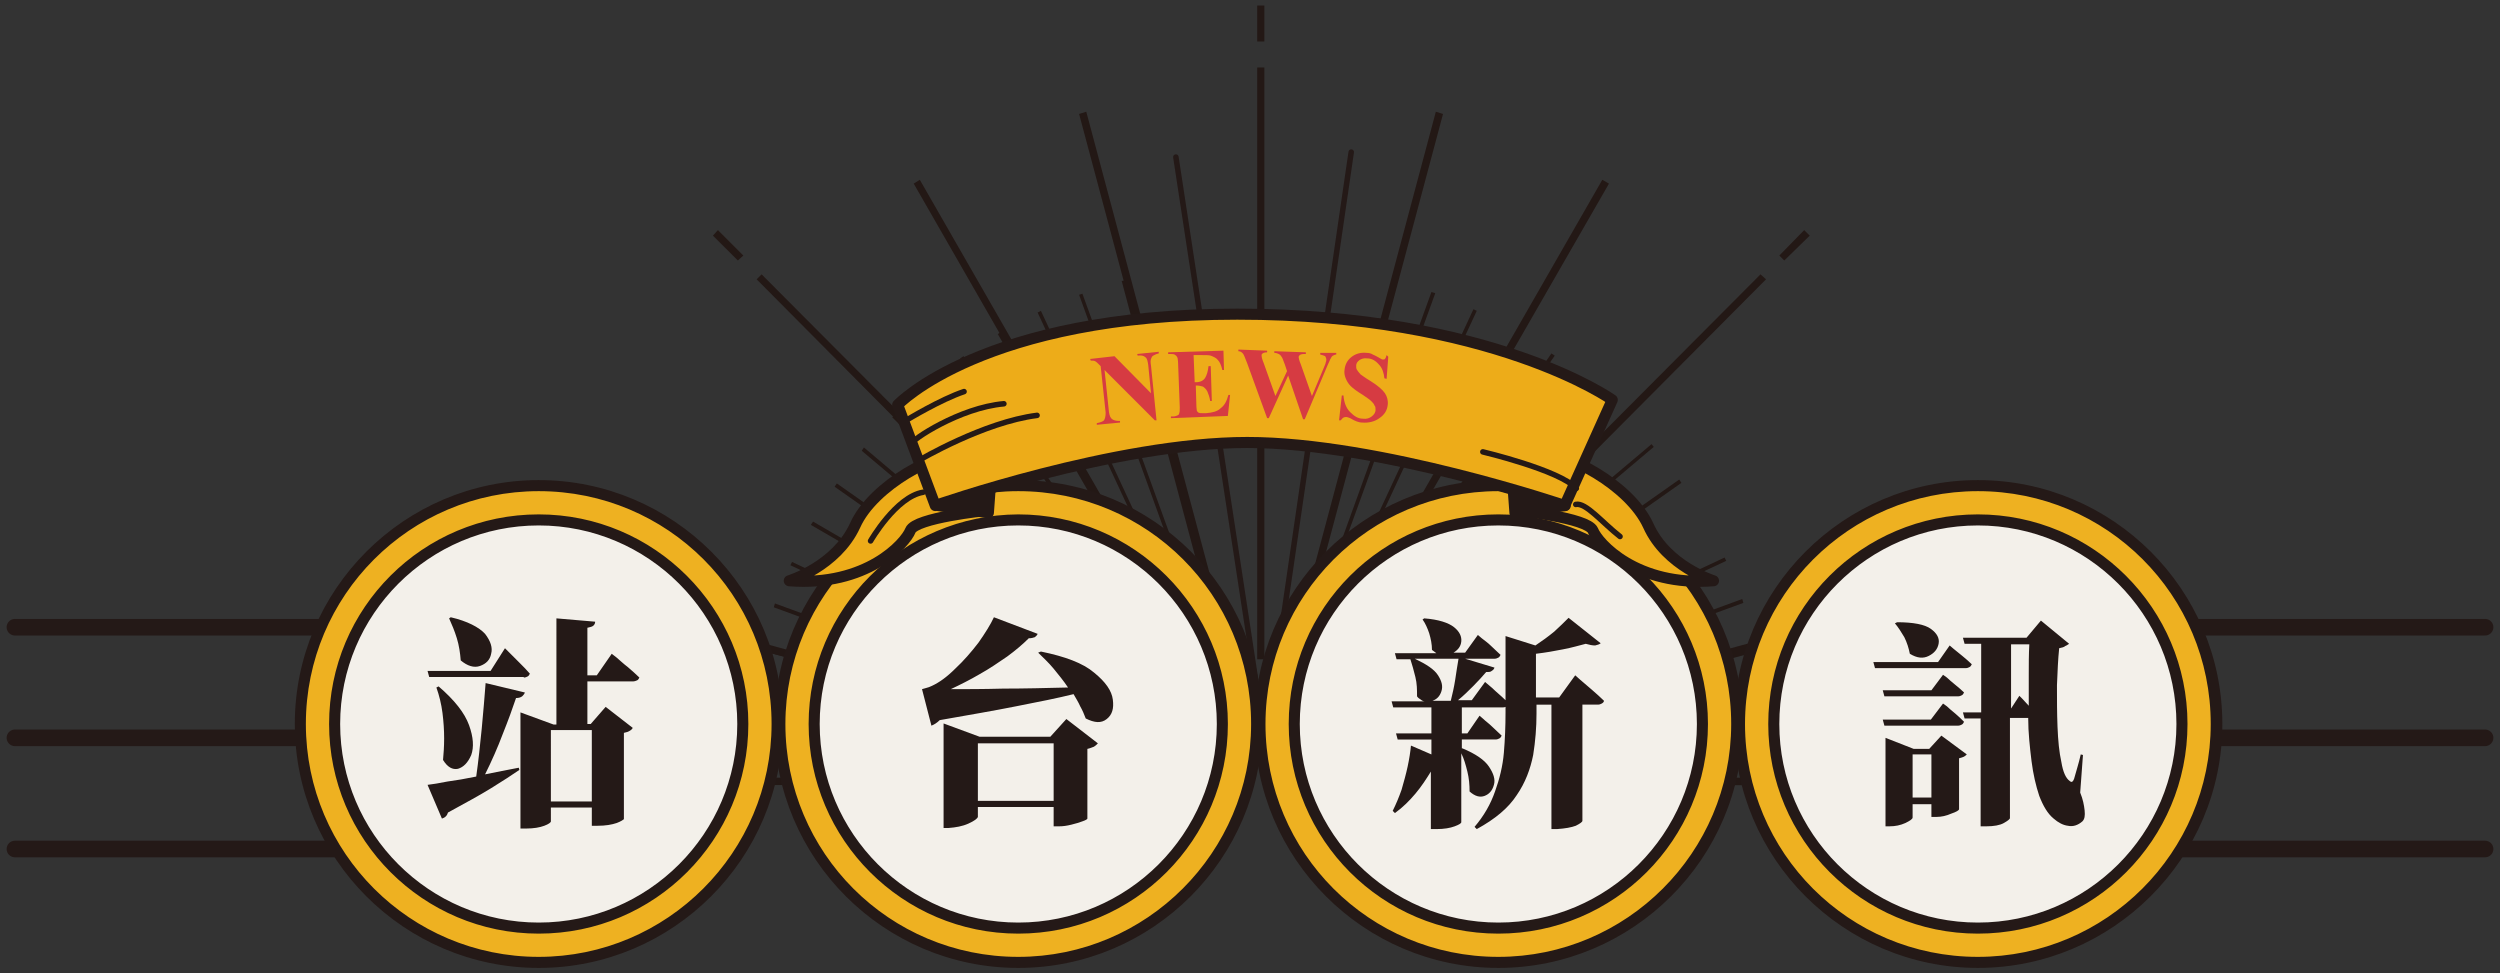
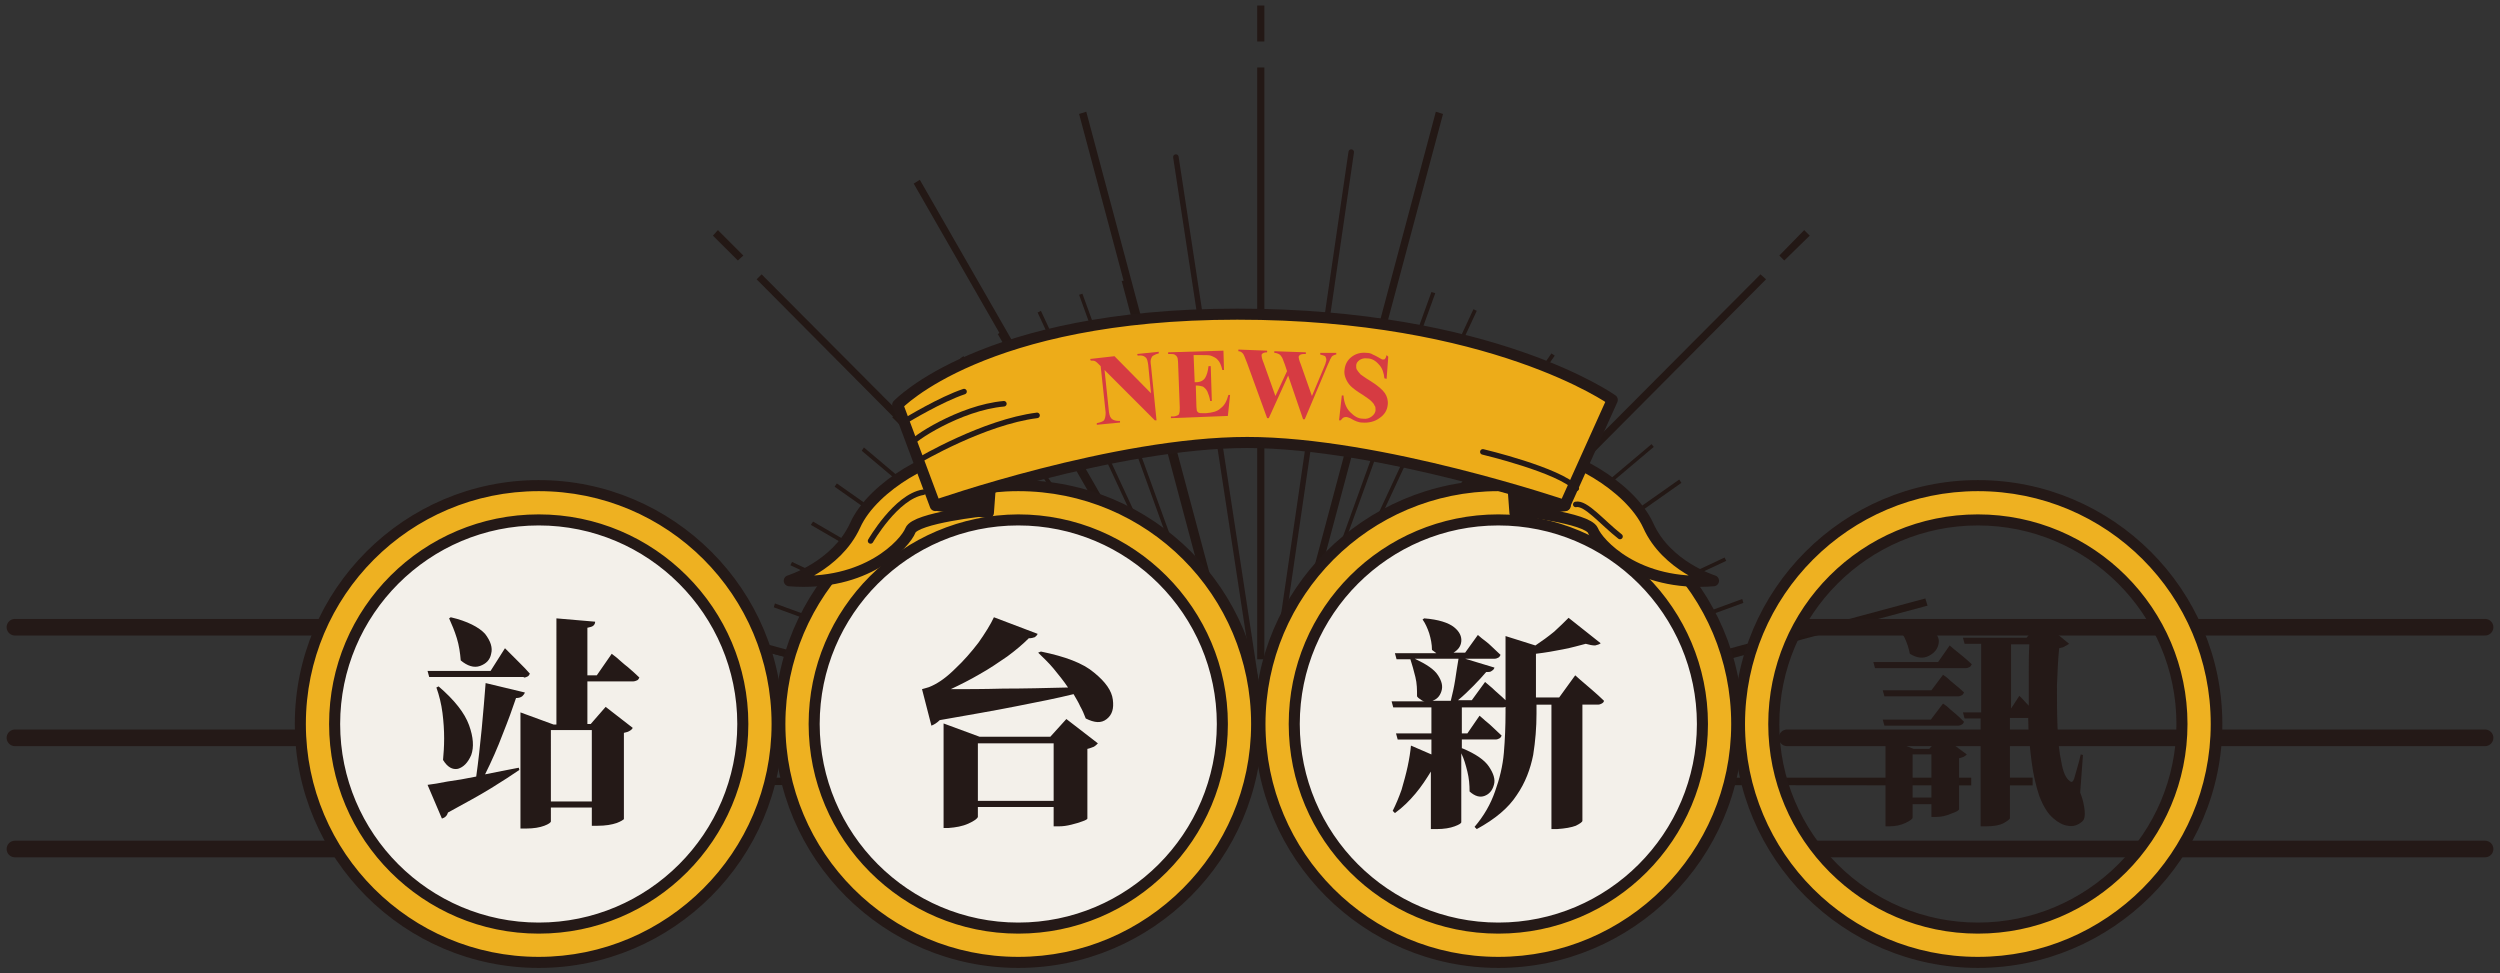
<svg xmlns="http://www.w3.org/2000/svg" version="1.1" id="圖層_1" x="0px" y="0px" width="452px" height="176px" viewBox="-1.2 -1 452 176" enable-background="new -1.2 -1 452 176" xml:space="preserve">
  <rect x="-1.2" y="-1" width="452" height="176" fill="#333333" stroke="none" />
  <g>
    <g>
      <g>
        <g>
          <g>
            <rect x="226.101" y="11.2" fill="#231815" width="1.299" height="107" />
            <rect x="226.101" fill="#231815" width="1.299" height="6.5" />
          </g>
          <g>
            <polygon fill="#231815" points="210.8,125.2 135.6,49.5 136.5,48.6 211.8,124.2      " />
            <polygon fill="#231815" points="132.2,46.1 127.7,41.6 128.6,40.6 133.2,45.2      " />
          </g>
          <g>
            <polygon fill="#231815" points="204.9,141 98.4,140.9 98.4,139.6 204.9,139.6      " />
            <rect x="87.2" y="139.6" fill="#231815" width="6.5" height="1.4" />
            <polygon fill="#231815" points="64.1,141 64.1,139.6 79.1,139.6 79.1,140.9      " />
          </g>
          <g>
            <polygon fill="#231815" points="355.2,141 248.7,140.9 248.7,139.6 355.2,139.6      " />
            <rect x="359.9" y="139.6" fill="#231815" width="6.399" height="1.4" />
-             <polygon fill="#231815" points="374.5,141 374.5,139.6 389.6,139.6 389.6,140.9      " />
          </g>
          <g>
            <polygon fill="#231815" points="242.8,125.2 241.8,124.2 317.1,48.6 318.1,49.5      " />
            <polygon fill="#231815" points="321.4,46.1 320.5,45.2 325,40.6 326,41.6      " />
          </g>
          <polygon fill="#231815" points="220.5,119.2 193.9,19.6 195.2,19.2 221.8,118.8     " />
          <polygon fill="#231815" points="215.3,121.6 164,32.2 165.1,31.5 216.4,120.9     " />
          <polygon fill="#231815" points="205.5,135.2 106.3,108.5 106.7,107.2 205.8,133.9     " />
          <polygon fill="#231815" points="248.2,135.2 247.8,133.9 346.9,107.2 347.3,108.5     " />
-           <polygon fill="#231815" points="238.3,121.6 237.2,120.9 288.5,31.5 289.7,32.2     " />
          <polygon fill="#231815" points="233.101,119.2 231.8,118.8 258.399,19.2 259.7,19.6     " />
        </g>
        <g>
          <polygon fill="#231815" points="223.5,131.9 201.6,49.8 202.3,49.7 224.2,131.8     " />
          <polygon fill="#231815" points="222.8,132.2 193.9,52.3 194.5,52.1 223.5,132     " />
          <polygon fill="#231815" points="222.2,132.6 186.4,55.5 187,55.2 222.8,132.3     " />
          <polygon fill="#231815" points="221.5,133 179.2,59.4 179.8,59 222.1,132.6     " />
          <polygon fill="#231815" points="220.9,133.5 172.4,63.8 173,63.4 221.5,133.1     " />
          <polygon fill="#231815" points="220.4,134 166,68.8 166.5,68.4 220.9,133.5     " />
          <rect x="147.784" y="103.891" transform="matrix(-0.705 -0.709 0.709 -0.705 250.425 312.584)" fill="#231815" width="84.799" height="0.7" />
          <polygon fill="#231815" points="219.4,135.1 154.6,80.5 155,79.9 219.8,134.6     " />
          <polygon fill="#231815" points="219,135.8 149.7,87 150.1,86.4 219.4,135.2     " />
          <polygon fill="#231815" points="218.7,136.4 145.4,93.9 145.8,93.3 219,135.9     " />
          <polygon fill="#231815" points="218.4,137.1 141.7,101.2 142,100.6 218.7,136.5     " />
          <polygon fill="#231815" points="218.1,137.9 138.7,108.8 138.9,108.1 218.4,137.2     " />
          <polygon fill="#231815" points="218,138.6 136.3,116.6 136.4,115.9 218.2,137.9     " />
          <polygon fill="#231815" points="217.9,139.3 134.6,124.6 134.7,123.9 218,138.7     " />
-           <polygon fill="#231815" points="217.9,140.1 133.6,132.7 133.6,132 217.9,139.4     " />
          <polygon fill="#231815" points="235,139.2 235,138.6 319.3,131.2 319.3,131.8     " />
          <polygon fill="#231815" points="234.899,138.5 234.8,137.8 318.1,123.1 318.2,123.7     " />
          <rect x="275.234" y="84.137" transform="matrix(-0.26 -0.966 0.966 -0.26 225.015 425.395)" fill="#231815" width="0.7" height="84.601" />
          <polygon fill="#231815" points="234.5,137.1 234.3,136.4 313.8,107.3 314,108     " />
          <polygon fill="#231815" points="234.2,136.4 234,135.8 310.6,99.8 310.9,100.4     " />
          <polygon fill="#231815" points="233.5,135.1 233.101,134.5 302.4,85.7 302.8,86.3     " />
          <polygon fill="#231815" points="233,134.5 232.601,133.9 297.399,79.3 297.8,79.8     " />
          <polygon fill="#231815" points="232,133.4 231.399,133 285.8,67.8 286.3,68.3     " />
          <polygon fill="#231815" points="231.3,133 230.8,132.6 279.3,62.9 279.899,63.3     " />
          <polygon fill="#231815" points="230,132.2 229.399,131.9 265.2,54.9 265.8,55.2     " />
          <polygon fill="#231815" points="229.3,131.9 228.7,131.7 257.601,51.8 258.3,52     " />
        </g>
      </g>
      <line fill="none" stroke="#241917" stroke-width="1.001" stroke-linecap="round" stroke-linejoin="round" stroke-miterlimit="10" x1="211.4" y1="27.4" x2="226" y2="123.1" />
      <line fill="none" stroke="#241917" stroke-width="1.001" stroke-linecap="round" stroke-linejoin="round" stroke-miterlimit="10" x1="243.101" y1="26.5" x2="229.399" y2="120.5" />
    </g>
    <line fill="none" stroke="#241917" stroke-width="3.004" stroke-linecap="round" stroke-linejoin="round" stroke-miterlimit="10" x1="1.5" y1="112.4" x2="127.7" y2="112.4" />
    <line fill="none" stroke="#241917" stroke-width="3.004" stroke-linecap="round" stroke-linejoin="round" stroke-miterlimit="10" x1="1.5" y1="132.4" x2="127.7" y2="132.4" />
    <line fill="none" stroke="#241917" stroke-width="3.004" stroke-linecap="round" stroke-linejoin="round" stroke-miterlimit="10" x1="1.5" y1="152.5" x2="127.7" y2="152.5" />
    <line fill="none" stroke="#241917" stroke-width="3.004" stroke-linecap="round" stroke-linejoin="round" stroke-miterlimit="10" x1="321.9" y1="112.4" x2="448.1" y2="112.4" />
    <line fill="none" stroke="#241917" stroke-width="3.004" stroke-linecap="round" stroke-linejoin="round" stroke-miterlimit="10" x1="321.9" y1="132.4" x2="448.1" y2="132.4" />
    <line fill="none" stroke="#241917" stroke-width="3.004" stroke-linecap="round" stroke-linejoin="round" stroke-miterlimit="10" x1="321.9" y1="152.5" x2="448.1" y2="152.5" />
    <path fill="#F3F0EA" d="M58.5,129.9c0-21.601,17.6-39.2,39.2-39.2c21.6,0,39.2,17.6,39.2,39.2c0,21.6-17.6,39.1-39.2,39.1   C76,169.1,58.5,151.5,58.5,129.9z" />
    <path fill="#F3F0EA" d="M142.3,129.9c0-21.601,17.6-39.2,39.2-39.2s39.2,17.6,39.2,39.2c0,21.6-17.6,39.1-39.2,39.1   C159.8,169.1,142.3,151.5,142.3,129.9z" />
    <path fill="#F3F0EA" d="M229.7,129.9c0-21.601,17.6-39.2,39.199-39.2c21.701,0,39.2,17.6,39.2,39.2c0,21.6-17.6,39.1-39.2,39.1   C247.3,169.1,229.7,151.5,229.7,129.9z" />
-     <path fill="#F3F0EA" d="M318,129.9c0-21.601,17.6-39.2,39.2-39.2c21.6,0,39.2,17.6,39.2,39.2c0,21.6-17.601,39.1-39.2,39.1   C335.5,169.1,318,151.5,318,129.9z" />
    <g>
      <g>
        <path fill="#EEB121" d="M96.2,173c-23.8,0-43.1-19.3-43.1-43.1C53.1,106.1,72.4,86.8,96.2,86.8c23.8,0,43.1,19.3,43.1,43.101     C139.3,153.7,120,173,96.2,173z M96.2,93.1c-20.4,0-36.9,16.5-36.9,36.9s16.6,36.9,36.9,36.9c20.4,0,36.9-16.5,36.9-36.9     S116.6,93.1,96.2,93.1z" />
        <path fill="#241917" d="M96.2,87.8c23.3,0,42.1,18.8,42.1,42.101c0,23.199-18.9,42.1-42.1,42.1c-23.2,0-42.1-18.8-42.1-42.1     C54.1,106.7,72.9,87.8,96.2,87.8 M96.2,167.8c21,0,37.9-17,37.9-37.899c0-20.9-17-37.9-37.9-37.9c-20.9,0-37.9,16.9-37.9,37.9     C58.3,150.8,75.3,167.8,96.2,167.8 M96.2,85.8c-24.3,0-44.1,19.8-44.1,44.101c0,24.3,19.8,44.1,44.1,44.1     c24.3,0,44.1-19.8,44.1-44.1C140.4,105.6,120.5,85.8,96.2,85.8L96.2,85.8z M96.2,165.8c-19.8,0-35.9-16.1-35.9-35.899     C60.3,110.1,76.4,94,96.2,94c19.8,0,35.9,16.1,35.9,35.9C132.1,149.7,116,165.8,96.2,165.8L96.2,165.8z" />
      </g>
    </g>
    <g>
      <g>
        <path fill="#EEB121" d="M182.9,173c-23.8,0-43.1-19.3-43.1-43.1c0-23.801,19.3-43.101,43.1-43.101c23.8,0,43.1,19.3,43.1,43.101     C226.101,153.7,206.7,173,182.9,173z M182.9,93.1c-20.4,0-36.9,16.5-36.9,36.9s16.6,36.9,36.9,36.9c20.4,0,36.9-16.5,36.9-36.9     S203.3,93.1,182.9,93.1z" />
        <path fill="#241917" d="M182.9,87.8c23.3,0,42.1,18.8,42.1,42.101c0,23.199-18.9,42.1-42.1,42.1c-23.3,0-42.1-18.8-42.1-42.1     C140.8,106.7,159.7,87.8,182.9,87.8 M182.9,167.8c21,0,37.9-17,37.9-37.899c0-20.9-17-37.9-37.9-37.9C162,92.1,145,109,145,129.9     C145,150.8,162,167.8,182.9,167.8 M182.9,85.8c-24.3,0-44.1,19.8-44.1,44.101c0,24.3,19.8,44.1,44.1,44.1     c24.3,0,44.1-19.8,44.1-44.1C227.101,105.6,207.3,85.8,182.9,85.8L182.9,85.8z M182.9,165.8c-19.8,0-35.9-16.1-35.9-35.899     C147,110.1,163.1,94,182.9,94c19.8,0,35.9,16.1,35.9,35.9C218.8,149.7,202.7,165.8,182.9,165.8L182.9,165.8z" />
      </g>
    </g>
    <g>
      <g>
        <path fill="#EEB121" d="M269.7,173c-23.801,0-43.1-19.3-43.1-43.1c0-23.801,19.299-43.101,43.1-43.101     c23.8,0,43.1,19.3,43.1,43.101C312.8,153.7,293.5,173,269.7,173z M269.7,93.1c-20.4,0-36.9,16.5-36.9,36.9s16.6,36.9,36.9,36.9     c20.3,0,36.899-16.5,36.899-36.9S290,93.1,269.7,93.1z" />
        <path fill="#241917" d="M269.7,87.8c23.3,0,42.1,18.8,42.1,42.101c0,23.199-18.9,42.1-42.1,42.1c-23.301,0-42.1-18.8-42.1-42.1     C227.601,106.7,246.399,87.8,269.7,87.8 M269.7,167.8c21,0,37.899-17,37.899-37.899C307.6,109,290.601,92,269.7,92     s-37.9,16.9-37.9,37.9C231.8,150.8,248.7,167.8,269.7,167.8 M269.7,85.8c-24.301,0-44.1,19.8-44.1,44.101     c0,24.3,19.799,44.1,44.1,44.1c24.3,0,44.2-19.8,44.2-44.1C313.8,105.6,294,85.8,269.7,85.8L269.7,85.8z M269.7,165.8     c-19.801,0-35.9-16.1-35.9-35.899c0-19.801,16.1-35.9,35.9-35.9c19.8,0,35.899,16.1,35.899,35.9     C305.6,149.7,289.5,165.8,269.7,165.8L269.7,165.8z" />
      </g>
    </g>
    <g>
      <path fill="#EEB121" d="M356.4,173c-23.801,0-43.101-19.3-43.101-43.1C313.3,106.1,332.6,86.8,356.4,86.8    c23.8,0,43.1,19.3,43.1,43.101C399.6,153.7,380.2,173,356.4,173z M356.4,93.1c-20.4,0-36.9,16.5-36.9,36.9s16.6,36.9,36.9,36.9    c20.399,0,36.899-16.5,36.899-36.9S376.8,93.1,356.4,93.1z" />
      <path fill="#241917" d="M356.4,87.8c23.3,0,42.1,18.8,42.1,42.101c0,23.199-18.9,42.1-42.1,42.1    c-23.301,0-42.101-18.8-42.101-42.1C314.3,106.7,333.1,87.8,356.4,87.8 M356.4,167.8c21,0,37.899-17,37.899-37.899    c0-20.9-17-37.9-37.899-37.9c-20.9,0-37.9,16.9-37.9,37.9C318.5,150.8,335.5,167.8,356.4,167.8 M356.4,85.8    C332.1,85.8,312.3,105.6,312.3,129.9c0,24.3,19.8,44.1,44.101,44.1c24.3,0,44.199-19.8,44.199-44.1    C400.6,105.6,380.8,85.8,356.4,85.8L356.4,85.8z M356.4,165.8c-19.801,0-35.9-16.1-35.9-35.899c0-19.801,16.1-35.9,35.9-35.9    c19.8,0,35.899,16.1,35.899,35.9C392.3,149.7,376.2,165.8,356.4,165.8L356.4,165.8z" />
    </g>
    <g>
      <path fill="#241917" d="M106.7,121.1H105v-8.6c0.5-0.1,0.9-0.2,1.1-0.4c0.2-0.199,0.3-0.399,0.3-0.699l-7-0.601V130h-0.5l-6-2.2    v21h1c1.4,0,2.5-0.2,3.3-0.5c0.8-0.3,1.2-0.6,1.2-0.8V145h7.4v3.3h1c1.5,0,2.6-0.2,3.5-0.5c0.8-0.3,1.2-0.6,1.3-0.7v-15.6    c0.5-0.1,0.8-0.2,1.1-0.4c0.2-0.1,0.4-0.3,0.5-0.5l-4.9-3.8l-2.7,3.101H105v-7.7h8.2c0.3,0,0.6-0.101,0.8-0.2s0.3-0.3,0.4-0.5    c-0.6-0.6-1.3-1.2-2.1-1.9c-0.8-0.6-1.4-1.199-2-1.699l-0.9-0.7L106.7,121.1z M105.8,131v12.9h-7.4V131H105.8z M86.6,122.5    c-0.2,2.4-0.4,5.2-0.7,8.2c-0.3,3-0.6,5.899-1,8.7c-1.9,0.399-3.7,0.699-5.2,0.899c-1.5,0.3-2.7,0.5-3.6,0.601l2.6,6.1    c0.3-0.1,0.5-0.2,0.7-0.4c0.2-0.199,0.3-0.399,0.4-0.699c3.1-1.7,5.7-3.101,7.8-4.4s3.8-2.4,5.1-3.3l-0.1-0.4    c-1,0.2-2.1,0.4-3.1,0.601c-1,0.199-2,0.399-3,0.6c1.2-2.4,2.3-4.9,3.2-7.3c1-2.5,1.8-4.7,2.4-6.5c0.5,0,0.8-0.101,1.1-0.3    c0.2-0.2,0.4-0.4,0.5-0.7L86.6,122.5z M77.7,123.3c0.5,1.4,0.9,3,1.1,4.601c0.2,1.6,0.3,3.1,0.3,4.6s-0.1,2.8-0.2,3.9    c0.8,1.3,1.7,1.8,2.7,1.6c1-0.3,1.8-1.1,2.4-2.5c0.5-1.4,0.4-3.2-0.4-5.4c-0.8-2.199-2.6-4.5-5.5-7L77.7,123.3z M93.5,121.5    c0.3,0,0.5-0.1,0.7-0.2c0.2-0.1,0.3-0.3,0.4-0.5c-0.5-0.6-1.2-1.3-1.9-2c-0.7-0.7-1.3-1.3-1.8-1.8l-0.8-0.8l-2.6,4.1H76.1    l0.3,1.101h17.1V121.5z M80,110.8c0.5,1.101,1,2.3,1.4,3.601c0.4,1.3,0.6,2.699,0.7,4c1.2,1,2.4,1.399,3.5,1    c1.1-0.4,1.8-1.101,2-2.2c0.3-1.101-0.1-2.3-1.1-3.601c-1.1-1.199-3.2-2.3-6.2-3L80,110.8z" />
    </g>
    <g>
      <path fill="#241917" d="M186.5,117c0.9,0.9,1.9,1.8,2.8,2.9c0.9,1.1,1.8,2.199,2.6,3.399c-4.1,0.101-8,0.2-11.7,0.2    c-3.7,0.1-6.8,0.1-9.5,0.1c1.7-0.8,3.5-1.699,5.2-2.699c1.8-1,3.4-2.101,5-3.2c1.5-1.101,2.8-2.2,3.9-3.3c0.5,0,0.8-0.101,1.1-0.2    c0.2-0.2,0.4-0.3,0.5-0.601l-7.9-3c-0.6,1.301-1.6,2.9-2.8,4.601c-1.3,1.7-2.7,3.3-4.2,4.7c-1.5,1.5-2.9,2.5-4.2,3.1    c-0.4,0.2-0.7,0.3-1.1,0.4c-0.4,0.1-0.7,0.199-0.7,0.199l1.7,6.601c0.5-0.2,1-0.5,1.5-1c5.1-0.9,9.8-1.7,13.8-2.5    c4.1-0.8,7.6-1.5,10.4-2.2c0.4,0.7,0.9,1.5,1.2,2.2c0.4,0.7,0.7,1.399,1,2.2c1.6,0.8,2.8,0.899,3.8,0.1s1.3-1.9,1.1-3.5    s-1.3-3.2-3.4-4.9c-2-1.699-5.2-2.899-9.6-3.8L186.5,117z M188.7,132.2h-12.8l-6.5-2.4v18.9h0.9c1.3-0.101,2.5-0.3,3.6-0.8    s1.6-0.9,1.7-1.2v-1.8h13.7v3.5h1c0.7,0,1.4-0.101,2.2-0.301c0.8-0.199,1.5-0.399,2-0.6c0.6-0.2,0.9-0.4,0.9-0.5v-12.6    c0.5-0.101,0.9-0.301,1.2-0.4c0.3-0.2,0.5-0.4,0.7-0.6l-5.7-4.4L188.7,132.2z M175.6,143.8V133.4h13.7V143.8H175.6z" />
    </g>
    <g>
      <path fill="#241917" d="M280.7,125.1h-4.2V117.2c1.7-0.2,3.399-0.5,4.899-0.8c1.601-0.301,2.9-0.7,4.101-1    c0.7,0.199,1.2,0.3,1.7,0.3c0.4-0.101,0.8-0.2,1-0.4l-5.801-4.6c-0.699,0.7-1.6,1.6-2.6,2.5c-1.1,0.899-2.199,1.7-3.4,2.5L271,114    v11.6c-0.8-0.8-1.7-1.5-2.399-2.199L267.3,122.3l-2.4,3.3h-2.5c1-0.8,1.9-1.699,2.801-2.6s1.699-1.8,2.3-2.5c0.5,0,0.8,0,1-0.2    c0.3-0.2,0.399-0.3,0.5-0.6l-5.3-1.601h5.3c0.3,0,0.5-0.1,0.7-0.199c0.199-0.101,0.3-0.301,0.4-0.5c-0.5-0.5-1.101-1-1.701-1.601    c-0.6-0.6-1.199-1-1.699-1.399L266,113.8l-2.3,3.2h-2.1c0.799-0.5,1.299-1.1,1.399-2s-0.3-1.8-1.3-2.6    c-1-0.801-2.801-1.4-5.4-1.601L256,111c0.5,0.7,0.899,1.6,1.2,2.5c0.3,1,0.5,2,0.5,3c0.1,0.1,0.3,0.2,0.4,0.3l0.399,0.3H251    l0.3,1.101h2.5c0.301,0.899,0.6,2,0.9,3.2c0.3,1.199,0.3,2.3,0.3,3.5c0.2,0.3,0.399,0.399,0.7,0.6c0.199,0.2,0.5,0.3,0.699,0.3h-6    l0.301,1.101h6.9v4.699h-6.4l0.3,1.101h6.101v2.7l-3.701-1.601c-0.1,1.101-0.299,2.4-0.6,3.8c-0.3,1.4-0.699,2.801-1.1,4.2    c-0.5,1.4-1,2.601-1.6,3.8L251,146c1.399-1,2.601-2.2,3.7-3.5s2-2.7,2.8-4v10.4h1c1.399,0,2.5-0.2,3.3-0.5    c0.801-0.301,1.1-0.5,1.2-0.7v-12.5c0.5,1,0.8,2.1,1.101,3.3c0.299,1.2,0.399,2.4,0.399,3.6c1,0.9,1.899,1.101,2.7,0.801    c0.8-0.301,1.4-0.9,1.699-2c0.301-1-0.1-2.101-0.899-3.301c-0.8-1.199-2.399-2.3-4.8-3.3h-0.1v-1.6h6.1c0.3,0,0.5-0.101,0.699-0.2    c0.201-0.1,0.301-0.3,0.4-0.5c-0.5-0.5-1.1-1-1.699-1.6c-0.601-0.601-1.201-1-1.601-1.4l-0.7-0.6l-2.199,3.199h-1V126.9h7.299    c0.201,0,0.4,0,0.601-0.101v1c0,2.5-0.101,4.9-0.3,7.3c-0.2,2.4-0.801,4.801-1.6,7c-0.801,2.301-2,4.4-3.701,6.4l0.4,0.4    c3.301-1.801,5.7-3.801,7.2-6.101c1.601-2.3,2.5-4.8,3-7.3c0.399-2.5,0.601-5,0.601-7.5v-1.6h2.699v22.5h1    c1.5-0.101,2.6-0.301,3.4-0.601c0.8-0.399,1.199-0.7,1.199-0.899v-21h2.801c0.3,0,0.5-0.101,0.699-0.2    c0.201-0.101,0.4-0.3,0.4-0.5c-0.6-0.601-1.4-1.3-2.199-2c-0.801-0.7-1.5-1.3-2.101-1.8l-0.899-0.801L280.7,125.1z M262.5,118.1    c-0.2,1.2-0.399,2.4-0.601,3.801c-0.199,1.3-0.5,2.6-0.799,3.8H257.8c0.801-0.3,1.301-0.8,1.6-1.7c0.301-0.9,0.101-1.8-0.6-2.9    c-0.699-1.1-2.1-2-4.199-3H262.5z" />
    </g>
    <g>
      <path fill="#241917" d="M375.4,135.5l-0.4-0.1c-0.2,0.899-0.4,1.6-0.6,2.3c-0.2,0.7-0.4,1.399-0.601,2.1c-0.1,0.3-0.2,0.4-0.3,0.5    c-0.1,0.101-0.3,0.101-0.5-0.1c-0.7-0.5-1.2-1.601-1.5-3.4c-0.4-1.8-0.6-3.899-0.7-6.399c-0.1-2.5-0.1-5-0.1-7.5    c0.1-2.5,0.2-4.801,0.399-6.7c0.5-0.101,0.9-0.2,1.101-0.4c0.3-0.1,0.5-0.3,0.7-0.399l-5.101-4.2l-2.6,3.1h0.5l0,0h-12l0.3,1.101    h3V127.8h-3.3l0.3,1.101h2.9v19.5h1c1.399,0,2.5-0.2,3.199-0.601c0.7-0.399,1.101-0.7,1.101-0.899V128.8h3.3    c0,2.7,0.3,5.3,0.6,7.8c0.301,2.4,0.801,4.5,1.4,6.301c0.7,1.8,1.5,3.199,2.6,4.1c0.801,0.7,1.7,1.2,2.601,1.3    c0.899,0.2,1.8-0.1,2.6-0.8c0.4-0.4,0.5-1,0.4-2c-0.101-0.9-0.3-2-0.8-3.2L375.4,135.5z M362.4,127.1v-11.6h3.3    c-0.101,1.8-0.101,3.6-0.101,5.5s0,3.7,0,5.6l-1.199-1.3l-0.5-0.5L362.4,127.1z M347.6,134.4h-2.8l-5.1-2v16h0.7    c1.1,0,2-0.2,2.899-0.601c0.8-0.399,1.3-0.7,1.3-1V144.4h3.4v2.3h0.9c0.899,0,1.8-0.2,2.699-0.601c0.9-0.3,1.4-0.6,1.4-0.8v-9.2    c0.4-0.1,0.7-0.199,0.9-0.3c0.199-0.1,0.399-0.3,0.5-0.399L349.8,132L347.6,134.4z M344.6,143.2v-7.8h3.4v7.8H344.6z M347.9,129.1    h-8.7l0.3,1.101h13.3c0.3,0,0.5-0.101,0.7-0.2s0.3-0.3,0.4-0.5c-0.5-0.5-1-1-1.601-1.5c-0.6-0.5-1.1-0.9-1.5-1.3l-0.7-0.5    L347.9,129.1z M339.2,123.8l0.3,1.101h13.3c0.3,0,0.5-0.101,0.7-0.2c0.2-0.101,0.3-0.3,0.4-0.5c-0.5-0.5-1-0.9-1.601-1.4    c-0.6-0.5-1.1-0.899-1.5-1.3l-0.7-0.5l-2.1,2.8H339.2z M349.2,118.7h-11.7l0.3,1.1h16.4c0.3,0,0.5-0.1,0.7-0.2    c0.199-0.1,0.3-0.3,0.399-0.5c-0.5-0.5-1.1-1-1.7-1.5l-1.6-1.3l-0.7-0.6L349.2,118.7z M341.4,111.7c0.6,0.7,1.1,1.5,1.699,2.5    c0.5,1,0.801,2,1,3c1.301,0.8,2.4,0.899,3.4,0.399s1.6-1.199,1.8-2.199s-0.3-1.9-1.399-2.7c-1.101-0.8-3.2-1.2-6.101-1.2    L341.4,111.7z" />
    </g>
    <g>
      <g>
        <g>
          <g>
            <g>
              <path fill="#EDAC19" stroke="#241917" stroke-width="2.002" stroke-linecap="round" stroke-linejoin="round" stroke-miterlimit="10" d="        M141.5,104c0,0,8.5-2.6,11.9-10c3.3-7.4,15.2-13.5,19.1-12.7l4.6,10c0,0-12.8,1.3-13.7,3.601        C162.5,97.2,155.5,105.1,141.5,104z" />
              <polygon fill="#241917" stroke="#241917" stroke-width="2.002" stroke-linecap="round" stroke-linejoin="round" stroke-miterlimit="10" points="        168.4,90.4 177.5,91.7 178,84.9       " />
              <path fill="#EDAC19" stroke="#241917" stroke-width="2.002" stroke-linecap="round" stroke-linejoin="round" stroke-miterlimit="10" d="        M308.6,104c0,0-8.5-2.6-11.8-10c-3.4-7.4-15.199-13.5-19.1-12.7l-4.6,10c0,0,12.699,1.3,13.699,3.601        C287.7,97.2,294.7,105.1,308.6,104z" />
              <polygon fill="#241917" stroke="#241917" stroke-width="2.002" stroke-linecap="round" stroke-linejoin="round" stroke-miterlimit="10" points="        281.8,90.4 272.7,91.7 272.2,84.9       " />
              <path fill="#EDAC19" stroke="#241917" stroke-width="2.002" stroke-linecap="round" stroke-linejoin="round" stroke-miterlimit="10" d="        M161.1,72.2l6.8,18.2c0,0,32.5-11.4,56.4-11.4c23.9,0,57.4,11.4,57.4,11.4l8.6-19.101c0,0-21.699-15.5-67.8-15.5        C176.5,55.8,161.1,72.2,161.1,72.2z" />
            </g>
            <path fill="none" stroke="#241917" stroke-width="1.001" stroke-linecap="round" stroke-linejoin="round" stroke-miterlimit="10" d="       M162.8,74.9c0,0,6.1-3.7,10.3-5.1" />
            <path fill="none" stroke="#241917" stroke-width="1.001" stroke-linecap="round" stroke-linejoin="round" stroke-miterlimit="10" d="       M156.2,96.8c0,0,4.6-8,9.5-8.8" />
            <path fill="none" stroke="#241917" stroke-width="1.001" stroke-linecap="round" stroke-linejoin="round" stroke-miterlimit="10" d="       M163.5,79.3c0-0.7,8.8-6.6,16.8-7.3" />
            <path fill="none" stroke="#241917" stroke-width="1.001" stroke-linecap="round" stroke-linejoin="round" stroke-miterlimit="10" d="       M266.899,80.7c0,0,13.9,3.3,16.9,6.6" />
            <path fill="none" stroke="#241917" stroke-width="1.001" stroke-linecap="round" stroke-linejoin="round" stroke-miterlimit="10" d="       M283.7,90.2c1.8-0.4,4.8,3.3,8,5.8" />
          </g>
        </g>
        <path fill="none" stroke="#241917" stroke-width="1.001" stroke-linecap="round" stroke-linejoin="round" stroke-miterlimit="10" d="     M165,82.2c0,0,11.7-6.9,21.3-8.1" />
      </g>
      <g>
        <path fill="#D63B42" d="M200.3,63.4l6.6,6.7l-0.5-5.1c-0.1-0.7-0.2-1.2-0.5-1.4c-0.3-0.3-0.8-0.4-1.4-0.3l-0.1-0.3l3.9-0.4v0.3     c-0.5,0.1-0.8,0.3-1,0.4c-0.2,0.1-0.3,0.3-0.4,0.6c-0.1,0.3-0.1,0.6,0,1.2l1,9.9h-0.3l-9.1-9.1l0.8,7.6c0.1,0.7,0.3,1.1,0.6,1.3     c0.3,0.2,0.7,0.3,1.1,0.3h0.3v0.3l-4.2,0.4v-0.3c0.6-0.1,1.1-0.3,1.3-0.5c0.2-0.3,0.3-0.8,0.3-1.4l-0.9-8.4l-0.3-0.3     c-0.3-0.3-0.5-0.5-0.7-0.6c-0.2-0.1-0.5-0.1-0.8-0.1l-0.1-0.3L200.3,63.4z" />
        <path fill="#D63B42" d="M214.6,63.2l0.2,4.9h0.3c0.7,0,1.3-0.3,1.6-0.8c0.3-0.5,0.5-1.2,0.6-2.1h0.4l0.2,6.3h-0.3     c-0.1-0.7-0.3-1.2-0.5-1.7c-0.2-0.4-0.5-0.7-0.8-0.9c-0.3-0.1-0.7-0.2-1.3-0.2l0.1,3.4c0,0.7,0.1,1.1,0.1,1.2     c0.1,0.1,0.2,0.3,0.3,0.3c0.2,0.1,0.4,0.1,0.7,0.1h0.7c1.1-0.1,2-0.3,2.6-0.9c0.7-0.5,1.1-1.3,1.4-2.4h0.3l-0.4,3.8l-10.3,0.4     v-0.3h0.4c0.3,0,0.6-0.1,0.8-0.2c0.2-0.1,0.3-0.2,0.3-0.4c0.1-0.2,0.1-0.5,0.1-1.1l-0.3-7.9c0-0.5-0.1-0.9-0.1-1     c-0.1-0.2-0.2-0.4-0.4-0.5c-0.2-0.2-0.5-0.2-0.9-0.2H210v-0.3l10-0.3l0.1,3.5h-0.3c-0.2-0.9-0.5-1.5-0.8-1.8     c-0.3-0.4-0.8-0.6-1.3-0.8c-0.3-0.1-0.9-0.1-1.8-0.1H214.6z" />
        <path fill="#D63B42" d="M240.399,62.8v0.3c-0.199,0-0.399,0.1-0.6,0.2c-0.199,0.1-0.3,0.3-0.4,0.5c-0.1,0.1-0.199,0.5-0.6,1.3     l-4.1,9.7h-0.301l-2.699-7.9l-3.5,7.7h-0.301l-3.6-9.9c-0.4-1-0.6-1.6-0.8-1.8c-0.2-0.2-0.4-0.4-0.8-0.4v-0.3l5.199,0.2v0.3     c-0.399,0-0.699,0.1-0.799,0.2c-0.201,0.1-0.201,0.2-0.201,0.4c0,0.2,0.101,0.7,0.4,1.4l2.1,5.9l2.101-4.5l-0.399-1.2     c-0.301-0.7-0.4-1.2-0.601-1.4c-0.101-0.2-0.3-0.4-0.5-0.5s-0.5-0.2-0.8-0.2v-0.3l5.699,0.2V63c-0.399,0-0.699,0-0.899,0.1     c-0.101,0-0.2,0.1-0.3,0.2c-0.1,0.1-0.1,0.2-0.1,0.3s0.1,0.6,0.399,1.3l2,5.7l2.101-5c0.199-0.5,0.399-0.9,0.399-1.1     c0.101-0.2,0.101-0.4,0.101-0.5c0-0.2-0.101-0.4-0.201-0.6c-0.199-0.1-0.5-0.2-0.899-0.3v-0.3H240.399z" />
        <path fill="#D63B42" d="M249.8,63.5l-0.3,4l-0.399-0.1c-0.101-1-0.4-1.9-1-2.5c-0.601-0.7-1.301-1.1-2.101-1.1     c-0.601-0.1-1.101,0.1-1.399,0.3c-0.4,0.3-0.601,0.6-0.601,1c0,0.3,0,0.5,0.101,0.7c0.199,0.3,0.399,0.6,0.699,0.9     c0.301,0.2,0.801,0.6,1.801,1.2c1.299,0.8,2.199,1.6,2.6,2.2s0.6,1.4,0.5,2.1c-0.1,1-0.6,1.8-1.5,2.4c-0.801,0.6-1.9,0.9-3.1,0.8     c-0.4,0-0.701-0.1-1-0.2c-0.301-0.1-0.701-0.3-1.201-0.6c-0.299-0.1-0.5-0.2-0.699-0.2c-0.2,0-0.301,0-0.5,0.1     c-0.2,0.1-0.301,0.3-0.5,0.5h-0.301l0.5-4.5h0.301c0.1,1.3,0.5,2.3,1.199,3c0.701,0.7,1.4,1.2,2.301,1.2     c0.699,0.1,1.199-0.1,1.6-0.4c0.4-0.3,0.7-0.7,0.7-1.2c0-0.3,0-0.6-0.2-0.8c-0.1-0.3-0.3-0.5-0.6-0.8     c-0.301-0.3-0.801-0.6-1.5-1.1c-1-0.6-1.801-1.2-2.2-1.6c-0.399-0.4-0.7-0.9-0.899-1.4c-0.201-0.5-0.301-1-0.201-1.6     c0.101-0.9,0.5-1.7,1.301-2.3c0.8-0.6,1.699-0.8,2.699-0.7c0.4,0,0.801,0.1,1.101,0.3c0.3,0.1,0.601,0.3,1,0.5     c0.399,0.2,0.601,0.4,0.8,0.4c0.2,0,0.301,0,0.4-0.1s0.199-0.3,0.3-0.7L249.8,63.5z" />
      </g>
    </g>
  </g>
</svg>